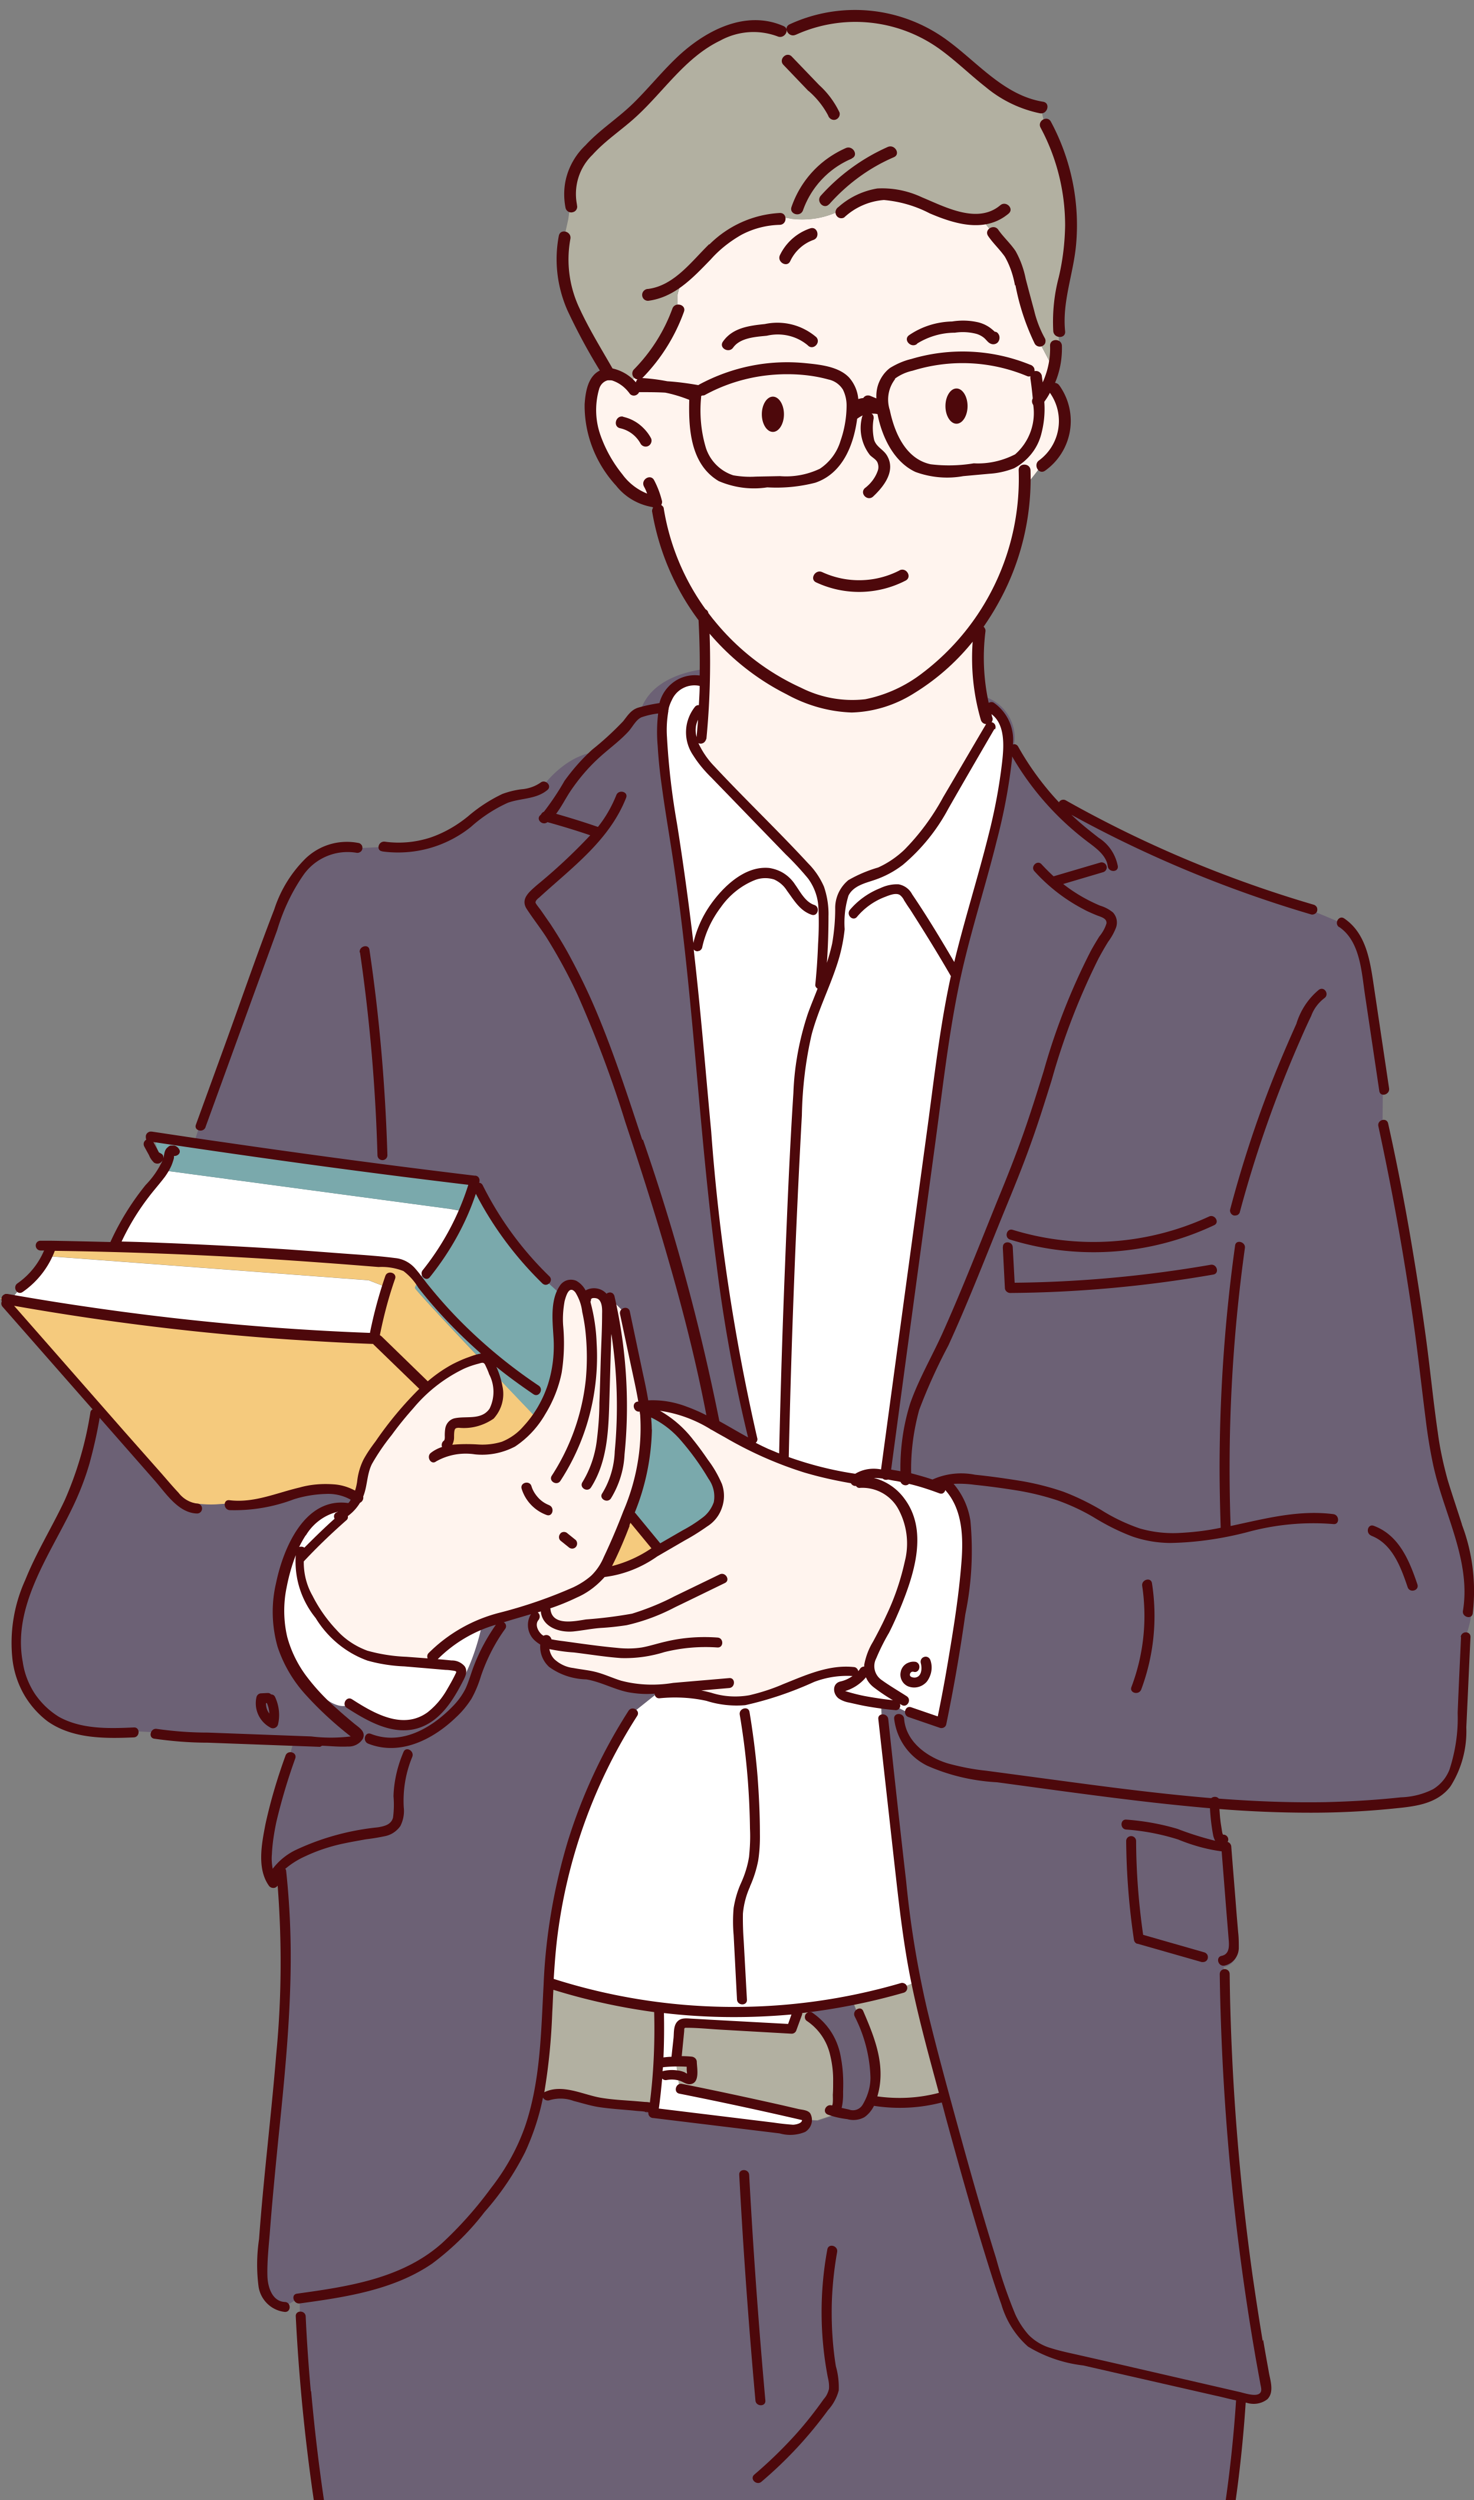
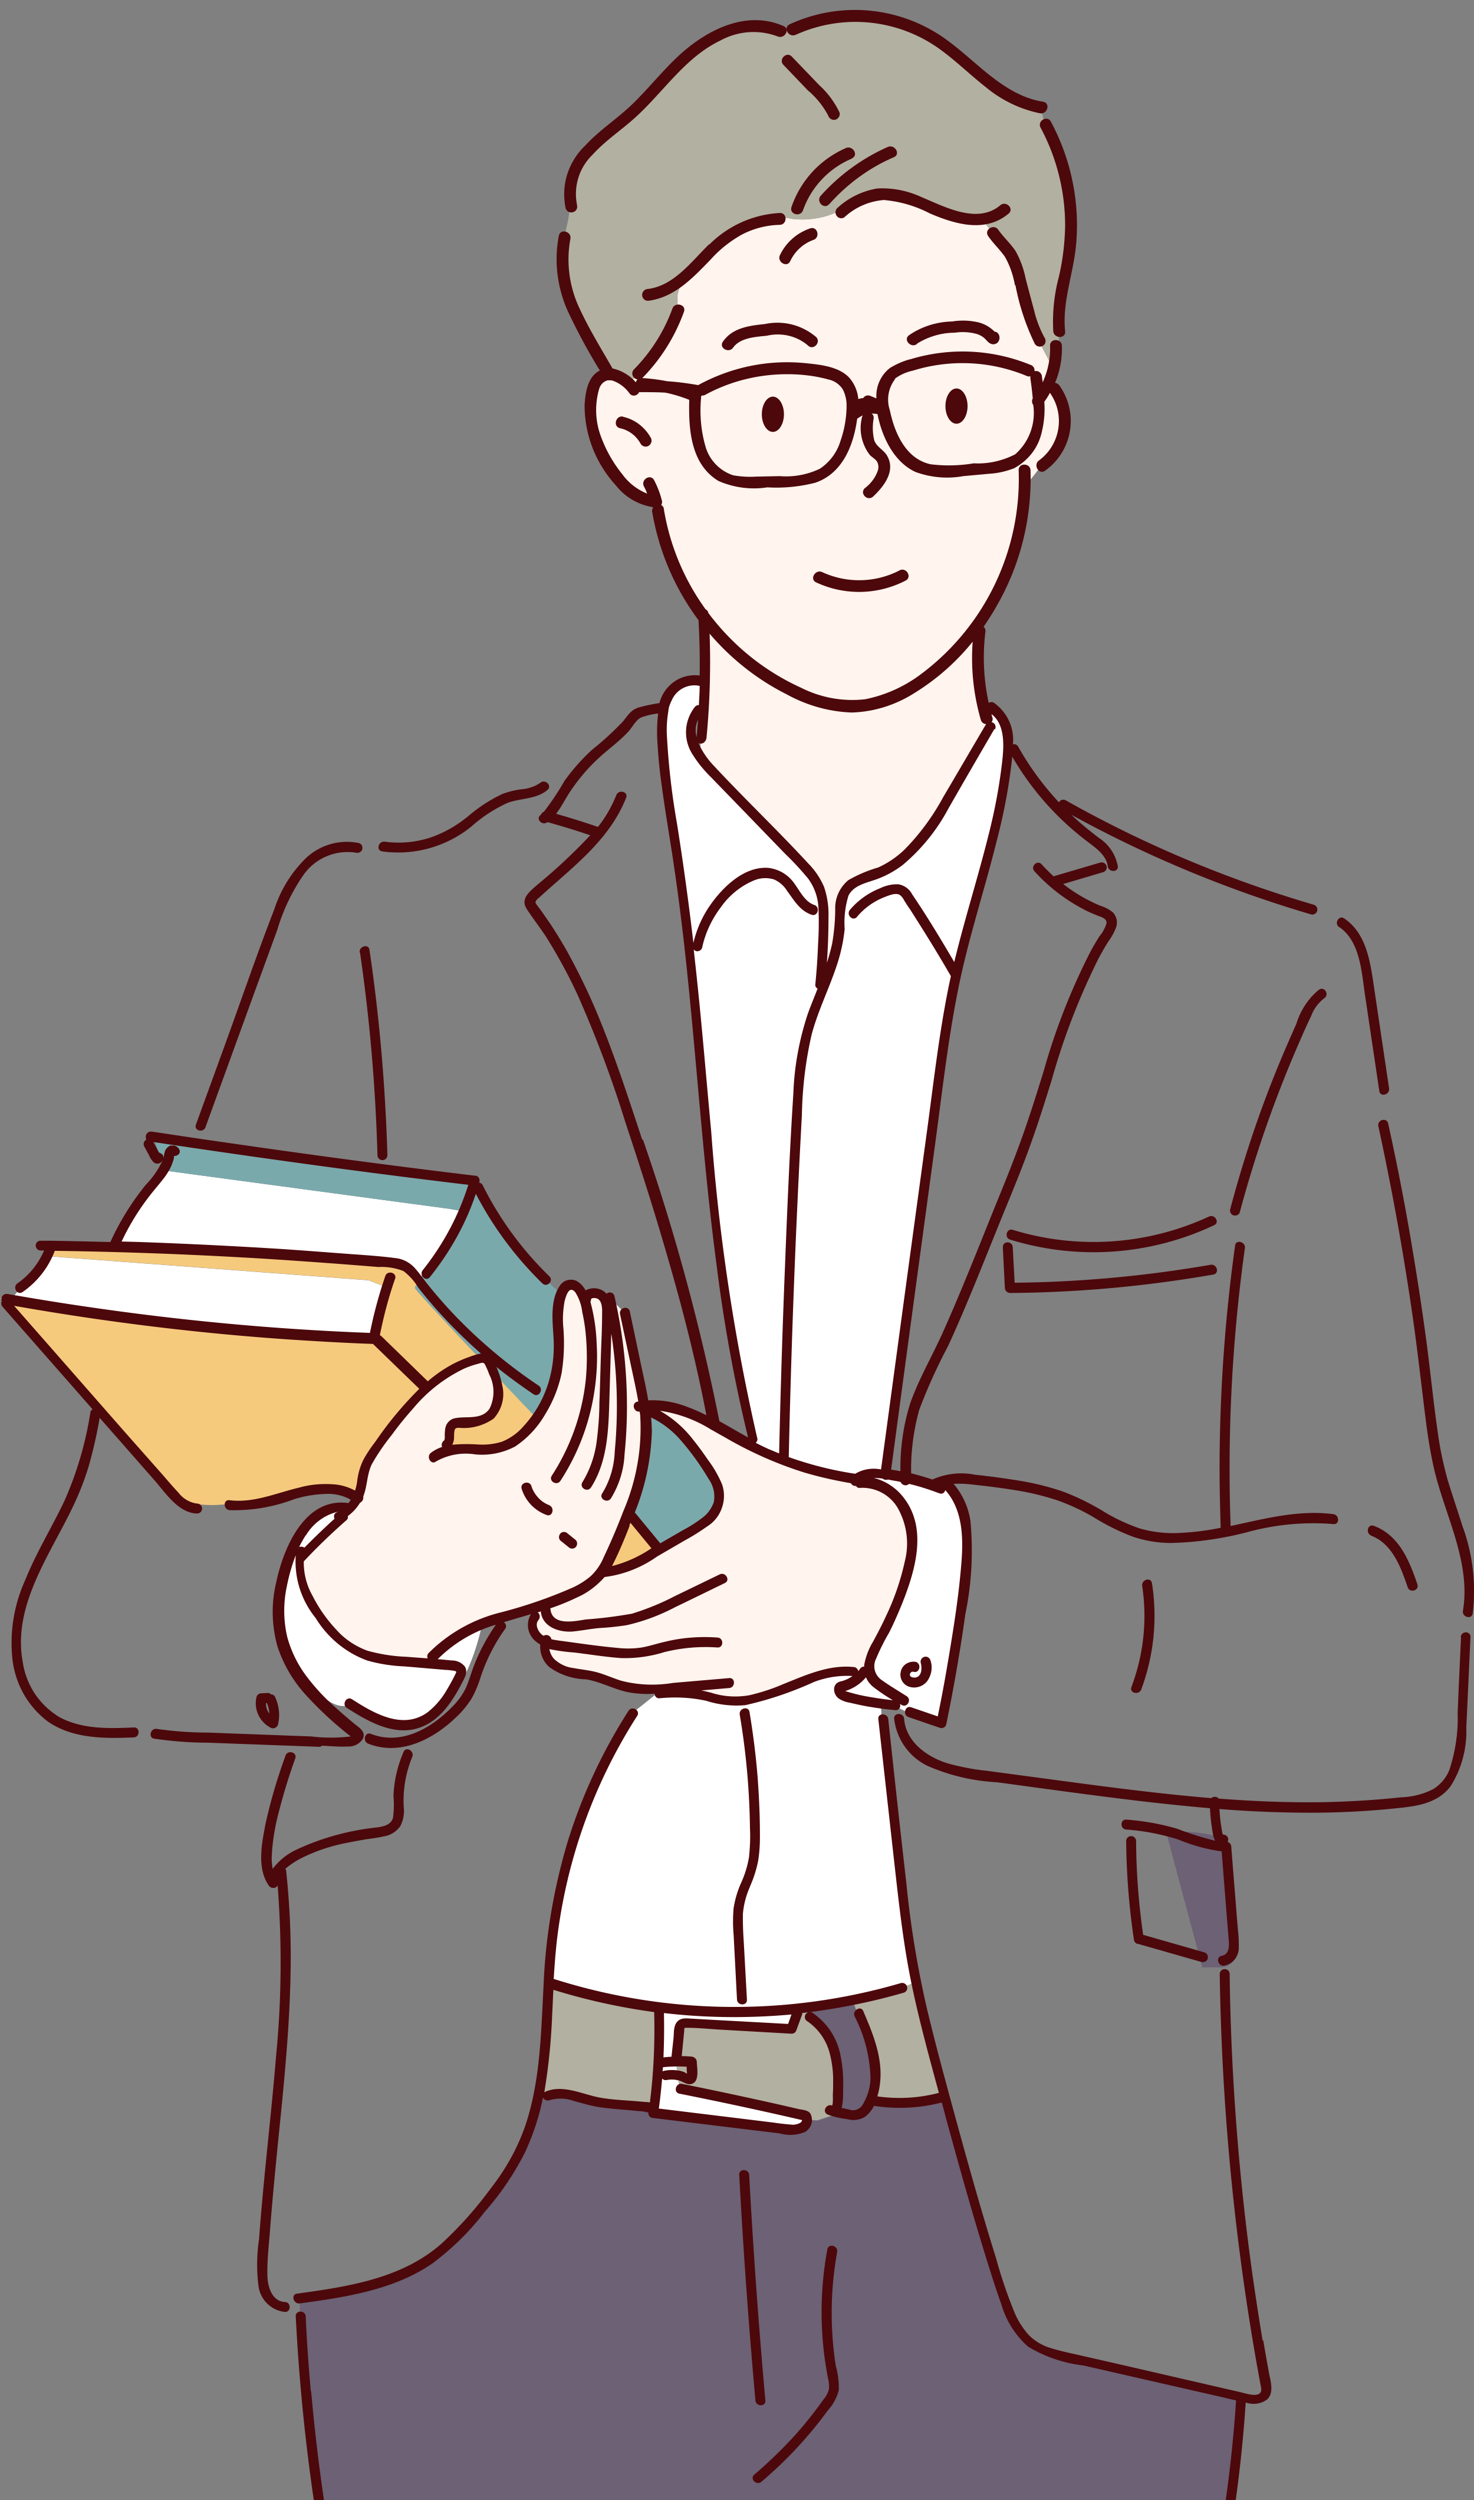
<svg xmlns="http://www.w3.org/2000/svg" width="92" height="156">
  <rect width="100%" height="100%" fill="#808080" stroke="none" />
-   <path fill="#fff" d="M43.25 46.52c.12.29.28.56.47.82v-1.22c.07-.7.12-1.41.16-2.11l-.34.32c-.25.3-.42.67-.47 1.06-.05.39 0 .79.18 1.14Z" />
  <path fill="#fff4ee" d="m65.75 24.24-.32-.4c.12-.28.22-.58.29-.88l-.9-1.71c-.35-.65-.61-1.34-.77-2.07l-.55-2.09c-.09-.37-.2-.72-.38-1.06-.31-.57-.84-.98-1.19-1.53l-.68-.86c-1.27-.2-2.51-.5-3.73-.92-2.13-.72-3.23-.96-4.58.13-1.05.68-2.3.96-3.54.8-1.31-.3-2.68.02-3.73.86-1.01.66-1.9 1.48-2.64 2.41-.37.42-.62.92-.74 1.47v.96c-.54 1.48-1.39 2.84-2.49 3.96l-.64.8-1.18-.73v-.02c-.17 0-.33.04-.47.13a1.6 1.6 0 0 0-.61 1.12c-.15.91-.09 1.83.2 2.69.22.63.52 1.23.89 1.79.66 1.05 1.59 2.1 2.81 2.2l-.04-.15.27.74c.4 2.4 1.38 4.68 2.84 6.63.07 1.09.09 2.16.09 3.24l.14-.02v.89l-.02 1.2-.2.18c-.03.71-.09 1.41-.16 2.11v1.22c.28.37.6.72.92 1.04l5.17 5.33c.51.47.94 1.04 1.25 1.66.24.68.34 1.42.28 2.15-.02 1.3-.09 2.6-.2 3.9.37-.77.69-1.57.97-2.38.19-.44.28-.93.26-1.42-.09-.74.05-1.48.4-2.13.54-.5 1.19-.83 1.91-.98 2.11-.8 3.4-2.87 4.55-4.82l2.31-3.92.15-.43-.32-.59c-.09-.23-.36-1.33-.36-1.33l.05.03s0-.07.04-.08h.04l.06.03a14.74 14.74 0 0 1-.11-3.98l.06-.64c1.7-2.45 2.64-5.35 2.75-8.33.55-.65 1.1-1.39 1.1-1.39.73-.52 1.23-1.3 1.39-2.19s-.04-1.8-.56-2.52c-.03-.04-.05-.08-.08-.11Z" />
  <path fill="#fff" d="M52.43 105.73a.337.337 0 0 1-.11-.17.375.375 0 0 1 0-.21c-.05-.21-.03-.45-.09-.73-.02-.1-.03-.21-.03-.32-2.37.26-4.6 2.16-6.99 1.81-.55-.08-1.08-.27-1.62-.38-.84-.13-1.68-.15-2.52-.05l-.06-.02c-.78.63-1.58 1.26-1.58 1.26a33.35 33.35 0 0 0-5.1 14.67c-.07.71-.12 1.43-.16 2.15l.24.09c2.13.68 4.32 1.16 6.53 1.45-.07-.11-.04-.26.62-.26h8.39l-.15.35c.42-.04.83-.09 1.24-.15.99-.49 1.93-.73 2.1-.44.02.02.03.05.04.08 1.04-.2 2.06-.46 3.07-.76l.84-.34c-.05-.24-.09-.48-.15-.71-.4-2.11-.63-4.23-.87-6.35l-1.04-9.35s-.02-.37-.04-.98c-.73-.09-1.44-.23-2.15-.4-.15-.04-.31-.11-.44-.21l.02-.03Zm1.11-13.51a2.8 2.8 0 0 1 1.7-.34c1.12-8.35 2.26-16.71 3.39-25.05.26-1.84.5-3.66.89-5.47.99-4.72 2.81-9.26 3.3-14.06.12-1.16.03-2.56-.99-3.12l-.76-.69s-.02-.02-.02-.03l-.05-.03s.27 1.1.36 1.33l.32.61-.15.43-2.31 3.92c-1.14 1.95-2.43 4.02-4.55 4.82-.72.15-1.37.48-1.91.98a3.57 3.57 0 0 0-.4 2.13c.03.49-.07.98-.26 1.42-.27.81-.6 1.6-.97 2.38.12-1.3.19-2.59.2-3.9.05-.73-.04-1.45-.29-2.15-.31-.62-.73-1.19-1.25-1.66l-5.18-5.33c-.33-.33-.64-.68-.92-1.04-.19-.25-.35-.53-.47-.82-.16-.36-.22-.75-.17-1.14.05-.39.21-.76.46-1.06l.34-.32.2-.18v-1.2l-.38-.12c-.83-.2-1.68.21-2.06.98-.34.75-.49 1.59-.4 2.41.15 2.44.46 4.88.91 7.28 1.89 12.16 1.77 24.66 4.76 36.6l.04.5c1.99.98 4.11 1.64 6.3 1.97.02-.02.06-.08.3-.04v-.02Z" />
  <path fill="#b2b0a1" d="M41.06 125.35s-.08-.07-.1-.11c-2.22-.28-4.4-.77-6.53-1.45l-.24-.09a48.72 48.72 0 0 1-.66 7.13c.26-.02.49-.04.58-.05 1.12 0 2.23.14 3.3.41.7.1 1.4.14 2.11.21.21.02 1.2.09.84.1l.39.08c.29-2.06.39-4.15.32-6.23Zm12.13-.54c.14.28.25.58.35.87.43.92.75 1.87.96 2.85.19.93.07 1.9-.33 2.75l.42-.14c1.4.21 2.82.13 4.19-.27h.15c-.17-.64-.34-1.29-.52-1.93-.47-1.75-.93-3.48-1.3-5.25l-.84.34c-1.02.32-2.04.57-3.07.77Zm-1.47 6.9.2.03c.2-.05.26-.32.27-.54.09-.98.03-1.97-.15-2.92-.2-.97-.77-1.83-1.6-2.38 0 0-.38-.24.61-.73-.41.06-.83.11-1.24.15l-.14.33-.34.93-6.52-.37a.344.344 0 0 0-.28.02c-.09.04-.16.12-.19.21-.02.05-.03.11-.02.17l-.19 1.81.26 1.92c2.61.51 5.22 1.08 7.81 1.68.05.07.08.15.08.24l.73.04 1.37-.45-.67-.15s-.02.03-.03.02h.03Z" />
  <path fill="#fff" d="M24.37 78.82c.31 0 .61.08.89.2.29.19.54.44.73.73.05.06.09.12.15.18.72-1.2 2.86-4.33 2.86-4.33l-1.02-.18-17.78-2.39V73l-3.15 4.82c5.78.15 11.57.49 17.33 1ZM8.74 82.39c3.22.5 14.27 1.1 14.27 1.1l1.23-3.12-1.23-.48-20.1-1.51-2.24 2.73c1.56.26 5.52.89 8.06 1.28" />
  <path fill="#f5ca7d" d="M39.17 94.43c-.32.86-.7 1.69-1.07 2.51-.18.44-.4.86-.68 1.25 1.05-.33 2.08-.73 3.07-1.2l.73-.42-2.06-2.16Zm-27.82-.75c.69.17 1.4.25 2.12.23l.9-.06c1.25.07 2.48-.13 3.64-.58a6 6 0 0 1 3.65-.22c.26.08.49.21.67.4.1-.19.17-.39.22-.6.08-.34.09-.69.18-1.03.18-.56.46-1.07.84-1.52 1.68-2.34 3.59-4.84 6.39-5.49h.03c-2.34-2.47-4.08-4.35-4.08-4.43.06-.15.14-.31.23-.44-.05-.06-.09-.12-.15-.18-.19-.29-.44-.54-.73-.73-.28-.13-.58-.2-.89-.2-7.24-.64-14.51-1.01-21.78-1.1l.32.64 20.1 1.51 1.23.48-1.23 3.12s-11.05-.6-14.27-1.1C6.2 81.99 2.23 81.34.68 81.1l-.66-.11s3.01 3.67 5.95 7.07c2.45 2.82 4.84 5.47 5.37 5.6h.03Zm19.14-5.24c-.56.31-1.2.44-1.83.38a.89.89 0 0 0-.39.09c-.3.21-.15.73-.25 1.07-.03.09-.09.18-.17.23l.02.36c1.08-.27 2.4.11 3.51-.25.65-.25 1.23-.67 1.66-1.22.17-.19.32-.39.47-.6-.93-.98-1.85-1.95-2.71-2.85.16.38.26.78.31 1.18.08.61-.16 1.22-.61 1.61Z" />
  <path fill="#7aa9ac" d="m39.17 94.43 2.06 2.16 1.79-1.04c.8-.46 1.69-1.05 1.8-1.98 0-.73-.26-1.43-.73-1.99-.98-1.46-2.08-3-3.74-3.58h.18c-.13-.05-.25-.09-.34-.13.04.33.08.68.09 1.02.02 1.91-.36 3.78-1.11 5.53ZM27.97 75.4l1.02.18s-2.15 3.14-2.87 4.33c-.09.14-.17.28-.23.44 0 .08 1.75 1.96 4.08 4.42.12-.03.25-.03.36.02.11.08.2.19.23.32.08.17.15.35.22.53.86.92 1.79 1.88 2.71 2.85a7.592 7.592 0 0 0 1.37-4.29c0-1.16-.25-2.38.17-3.45l-.95-.87c-.27-.27-.54-.54-.79-.82a20.672 20.672 0 0 1-3.41-4.93l-.22-.46-17.54-2.4-2.51-.34.57 2.07v.03l17.79 2.39v-.02Z" />
-   <path fill="#6c6175" d="M42.14 53.17c-.45-2.4-.75-4.84-.91-7.28-.09-.83.05-1.66.4-2.41.38-.77 1.23-1.17 2.06-.98l.39.12v-.89l-.13.02c-1.07.14-3.34.65-3.97 2.59-.32.11-.66.57-.87.86-.25.3-.52.57-.81.82-.34.3-.71.59-1.05.9-1.98.17-3.38 2.16-3.38 2.16-.61.36-1.3.57-2.01.62-1.36.34-2.35 1.47-3.52 2.22a6.621 6.621 0 0 1-4.47.93l-1.62.08c-1.3-.25-2.63.25-3.45 1.29a10.86 10.86 0 0 0-1.77 3.45l-4.58 12.6-.34 1.04 17.54 2.4.22.46c.9 1.8 2.06 3.45 3.41 4.93.26.28.52.56.79.82l.95.87s.02-.05.03-.08c.06-.18.18-.33.35-.44.47-.23.9.39 1.03.9 0 .02 0 .04.02.06l.07-.06c0-.3.31-.45.61-.43.23-.09.57.09.9.33v-.05l.23.24c.25.21.48.45.7.7l.84 3.97c.13.61.26 1.22.35 1.83a5.8 5.8 0 0 1 2.99.53c1.05.44 2.01 1.08 3 1.62.26.14.52.27.78.4l-.04-.5c-2.98-11.94-2.87-24.43-4.76-36.59l.02-.02Zm49.41 44.71c-.32-2.03-1.21-4.02-1.72-6.04-.38-1.69-.65-3.4-.8-5.12-.65-5.55-1.56-11.06-2.74-16.54l.02-2.2-1.01-6.82c-.2-1.35-.49-2.85-1.64-3.6l-1.77-.74a74.228 74.228 0 0 1-15.58-6.55l-2.6-2.65c-.17-.27-.33-.54-.49-.82.1-.34.13-.69.1-1.04a2.73 2.73 0 0 0-.98-1.81c-.27-.22-.59-.39-.92-.49-.08-.03-.15-.04-.23-.06l-.06-.03s-.07 0-.09.03v.04s0 .03.02.03l.76.69c1.02.56 1.11 1.98.99 3.12-.49 4.8-2.32 9.35-3.3 14.06-.38 1.81-.63 3.64-.89 5.47-1.14 8.35-2.28 16.7-3.39 25.05.77.08 1.51.29 2.2.62h.02l1.59.16c1.45 1.39 1.38 3.69 1.15 5.69-.36 3.09-.85 6.16-1.48 9.2l-1.98-.68-.57-.29-.34-.17-.79-.09.04.98 1.04 9.35c.24 2.13.47 4.25.87 6.35.04.24.09.48.15.71.37 1.77.83 3.51 1.3 5.25.17.64.34 1.29.52 1.93 1.11 4.12 2.24 8.24 3.58 12.29.41 1.22.9 2.52 1.98 3.22.59.33 1.23.56 1.9.68l10.99 2.51.32.07c.49.11 1.17.14 1.25-.45v-.25c-1.59-8.5-2.44-17.12-2.57-25.77l-.35-6.13-.14-4.52c3.89.35 7.8.32 11.69-.09.72-.03 1.41-.24 2.04-.58 1.3-.85 1.49-2.63 1.57-4.18l.12-2.68c.03-.06.14-1.75.2-3.01.47-1.33.49-2.76.05-4.11Zm-52.25 7.43c-.82-.15-1.57-.57-2.38-.76-.73-.08-1.43-.24-2.12-.48-.31-.13-.56-.37-.7-.67-.15-.3-.19-.64-.11-.97a1.98 1.98 0 0 1-.4-.23.987.987 0 0 1-.26-1.35c.15-.2.26-.42.32-.66-1.21.38-2.45.69-3.59 1.14-.44 2.09-1.54 4.89-3.37 5.81-.23.16-.49.29-.75.38-1.45.46-2.95-.4-4.23-1.22 0 0-.41.35-1.43-.37-.26-.19-.5-.39-.73-.61a6.934 6.934 0 0 1-2.2-4.46c-.26-1.62.61-3.44.96-4.44.08-.27.24-.52.46-.7.12-.35.34-.67.63-.91.72-.62 1.65-.95 2.6-.92.12-.15.22-.31.32-.48-.2-.18-.43-.32-.67-.4a5.995 5.995 0 0 0-3.65.22c-1.16.45-2.4.65-3.64.58l-.9.06c-.71.03-1.42-.05-2.12-.23-.53-.14-2.92-2.76-5.38-5.61l-.05.13a23.72 23.72 0 0 1-.98 3.99c-.7 1.69-1.5 3.34-2.4 4.94-.9 1.61-1.43 3.38-1.57 5.22-.12 1.87.7 3.66 2.18 4.79 1.48 1 3.38.99 5.16.92l10.06.53-.31 1.11c-.72 1.87-1.21 3.82-1.46 5.81-.12.71.02 1.45.39 2.07 0-.44.21-.86.56-1.13l-.06.34c.95 8.14-.71 16.35-1.15 24.53-.07.57-.02 1.14.15 1.68.18.56.67.95 1.24 1l.84-.51.14-.02c2.93-.41 6-.89 8.37-2.65.97-.77 1.86-1.66 2.62-2.63 1-1.11 1.87-2.34 2.58-3.64.58-1.15 1.01-2.39 1.25-3.65.39-2.36.61-4.74.66-7.13.04-.72.09-1.44.16-2.15.52-5.23 2.27-10.25 5.1-14.67l1.58-1.26c-.1-.03-.35-.12-.7-.26-.34 0-.68-.02-1.02-.08" />
  <path fill="#fff" d="m42.41 130.35-.26-1.92c.06-.61.13-1.22.19-1.81-.03-.2.12-.39.32-.41.06 0 .11 0 .17.02l6.52.37.34-.93.14-.33.15-.35h-8.39c-.67 0-.68.15-.61.26.03.04.07.08.1.11.09 2.09-.03 4.17-.32 6.25-.02.09-.03.18-.04.27l8.34 1.01c.31.07.62.04.91-.07.2-.1.33-.31.34-.53 0-.09-.03-.17-.08-.24-2.58-.62-5.19-1.18-7.8-1.7Z" />
  <path fill="#6c6175" d="M66.37 147.08a5.62 5.62 0 0 1-1.9-.68c-1.08-.7-1.58-2-1.98-3.22-1.35-4.06-2.47-8.17-3.58-12.29h-.15c-1.37.39-2.79.48-4.19.26l-.42.14c.4-.86.52-1.82.33-2.75-.2-.98-.53-1.95-.96-2.85-.1-.3-.22-.59-.35-.87-.02-.02-.03-.05-.04-.08-.16-.28-1.11-.05-2.1.44s-.61.73-.61.73c.83.54 1.41 1.4 1.6 2.38.19.97.24 1.95.15 2.92 0 .21-.06.49-.27.54l-.2-.02h.02l.67.15-1.37.45-.73-.04c0 .22-.15.43-.34.53-.29.11-.61.14-.91.07l-8.34-1.01c.02-.09.03-.18.04-.27l-.38-.11c.37-.02-.62-.08-.84-.1-.71-.07-1.41-.1-2.11-.21a13.62 13.62 0 0 0-3.3-.41c-.09.02-.32.04-.58.05-.25 1.27-.67 2.5-1.25 3.65a20.82 20.82 0 0 1-2.58 3.64c-.78.98-1.66 1.86-2.62 2.63-2.38 1.77-5.43 2.26-8.37 2.65v1.13c.36 7.13 1.35 14.21 2.93 21.16l.43 1.22s21.69 1.47 33.01 1.22c11.32-.25 19.03 0 19.03 0a83.99 83.99 0 0 0 3.27-18.47l.02-.07-11.03-2.51-.02.02Z" />
  <path fill="#fff4ee" d="M43.58 105.72c.55.1 1.08.3 1.62.38 2.4.35 4.63-1.53 6.99-1.81.35-.04.69-.04 1.04 0 0 0 .84.32.98.03.05-.19.09-.38.09-.57.12-.59.33-1.16.65-1.67.03-.05.07-.11.1-.17.02-.03.03-.06.04-.09.78-1.59 1.95-4.42 1.76-5.81-.19-1.42-.62-2.65-2.04-3.33a4.6 4.6 0 0 0-1.3-.47c-.24-.03-.28.03-.28.03a21.39 21.39 0 0 1-6.3-1.97c-.26-.13-.53-.27-.78-.4-1-.55-1.96-1.17-3-1.62-.94-.44-1.97-.62-2.99-.53 0 .05.02.1.03.16.09.03.21.08.34.13h-.18c1.66.56 2.75 2.12 3.74 3.58.47.56.73 1.26.73 1.99-.11.92-1 1.51-1.8 1.98l-1.79 1.04-.73.42c-1 .47-2.03.87-3.07 1.2-.03.03-.05.07-.08.09-.35.39-.78.71-1.25.94-.78.4-1.61.74-2.45.99-.07.24-.18.46-.32.66a.987.987 0 0 0 .26 1.35c.12.09.26.17.39.23-.15.67.19 1.35.82 1.63.68.24 1.39.4 2.12.48.81.19 1.56.6 2.38.76.33.06.67.09 1.02.08.34.14.59.22.7.26l.06.02c.84-.09 1.69-.07 2.52.05M36.93 81c.03-.13.11-.23.22-.28-.3-.03-.61.13-.61.43l-.07.06c.07.25.13.5.18.75.13-.48.23-.81.27-.96Z" />
  <path fill="#fff4ee" d="M37.36 98.3s.05-.06.08-.09c.27-.39.5-.8.68-1.25.37-.83.73-1.67 1.07-2.51.74-1.75 1.13-3.63 1.11-5.53-.02-.34-.05-.68-.09-1.02 0-.05-.02-.1-.03-.16-.09-.62-.22-1.22-.35-1.83l-.84-3.97c-.22-.25-.45-.48-.7-.7l-.24-.24v.05c-.32-.25-.67-.43-.9-.33-.11.05-.2.16-.22.28-.04.15-.15.48-.28.95-.05-.26-.11-.5-.18-.75 0-.02 0-.04-.02-.06-.14-.5-.56-1.12-1.03-.9-.16.1-.29.26-.35.44 0 .03-.02.05-.03.08-.43 1.08-.17 2.29-.17 3.45a7.6 7.6 0 0 1-1.37 4.3c-.15.21-.3.41-.47.6-.44.55-1.01.97-1.66 1.21-1.12.37-2.43-.02-3.51.25l-.02-.36c.09-.05.15-.14.17-.23.1-.34-.05-.85.25-1.07.12-.07.26-.1.39-.09.64.06 1.27-.07 1.83-.38.46-.4.7-1 .62-1.61-.04-.41-.15-.8-.31-1.18-.07-.18-.15-.35-.22-.53a.618.618 0 0 0-.23-.32.633.633 0 0 0-.36-.02h-.03c-2.79.66-4.72 3.16-6.39 5.49-.37.45-.65.97-.84 1.52-.09.33-.1.68-.18 1.03-.05.21-.13.41-.22.6-.09.17-.2.33-.32.48-.25.31-.56.56-.92.74l-1.25 1.47-1.19 1.33c.02 1.11.38 2.18 1.04 3.06a6.71 6.71 0 0 0 2.77 2.64c.86.32 1.77.5 2.68.52l1.66.14.15-.44c.86-.92 1.92-1.62 3.1-2.04 1.15-.44 2.39-.75 3.6-1.14.84-.26 1.67-.58 2.45-.99.47-.24.89-.55 1.25-.94" />
  <path fill="#fff" d="m59.03 92.67-1.59-.16h-.02c-.69-.33-1.44-.55-2.2-.62-.59-.07-1.19.05-1.7.34.45.09.89.26 1.3.47 1.42.68 1.84 1.92 2.04 3.33.19 1.39-.97 4.22-1.76 5.81-.02.03-.03.07-.04.09-.03.06-.06.12-.1.17-.32.51-.54 1.08-.65 1.67 0 .2-.04.39-.09.57-.14.27-.99-.03-.99-.03-.34-.04-.69-.04-1.04 0 0 .1.02.21.03.32.05.27.03.53.09.73-.03.14 0 .28.11.38.13.1.28.17.45.2.71.17 1.42.31 2.15.4.26.03.53.07.79.09l.34.17.57.29 1.98.69c.63-3.05 1.13-6.12 1.48-9.2.23-2 .3-4.29-1.15-5.69m-32.07 10.7-.15.45-1.66-.14c-.92-.03-1.83-.2-2.68-.52a6.593 6.593 0 0 1-2.77-2.64 5.368 5.368 0 0 1-1.04-3.06l1.19-1.33 1.25-1.47c.36-.17.67-.42.92-.73a3.82 3.82 0 0 0-2.6.92c-.29.24-.5.55-.63.91-.22.18-.38.42-.46.7-.35 1-1.22 2.82-.96 4.44.15 1.71.94 3.29 2.2 4.47.23.22.48.43.73.61 1.02.72 1.43.37 1.43.37 1.28.82 2.78 1.69 4.23 1.22.27-.09.52-.21.75-.38 1.83-.92 2.92-3.72 3.37-5.81a7.191 7.191 0 0 0-3.1 2.01Z" />
  <path fill="#b2b0a1" d="m39.15 24.12.64-.8c1.11-1.13 1.96-2.48 2.49-3.96v-.96c.12-.55.38-1.05.75-1.47.76-.94 1.66-1.76 2.64-2.41.52-.41 1.12-.71 1.77-.86.65-.15 1.32-.15 1.97 0 1.24.15 2.48-.13 3.54-.8 1.35-1.09 2.45-.85 4.58-.13 1.21.42 2.46.73 3.73.92l.68.86c.35.55.88.96 1.19 1.53.17.33.29.69.38 1.06l.55 2.09c.15.73.42 1.42.77 2.07l.9 1.71c.56-.55.31-2.28.31-2.28-.18-1.52.33-3.02.58-4.53.46-2.87-.04-5.81-1.42-8.37l-.24-1.08a7.476 7.476 0 0 1-3.53-1.79c-1-.9-2.05-1.74-3.13-2.51a9.426 9.426 0 0 0-8.88-.57l-.76.09c-1.76-.8-3.85-.04-5.37 1.16s-2.63 2.8-4.09 4.08c-.96.73-1.85 1.52-2.68 2.39-.42.44-.72.97-.88 1.55s-.18 1.19-.06 1.78l-.11.79-.26 1.17c-.24 1.19-.17 2.4.19 3.56.33.95.77 1.86 1.29 2.7l1.29 2.28v.02l1.19.73Z" />
  <path fill="#6c6175" d="M72.78 114.25s2.97-.02 3.58.57c.45.44.77 4.66.9 6.77.03.62-.44 1.14-1.04 1.17h-1.18l-2.27-8.5Z" />
  <path fill="#4d080b" d="M63.05 77.35c4.21 1.3 8.74.98 12.73-.9.37-.17.04-.71-.32-.54a17.17 17.17 0 0 1-12.25.83c-.38-.12-.55.49-.16.61Z" />
  <path fill="#4d080b" d="m62.59 77.83.13 2.53c0 .17.15.31.32.32 4.26-.03 8.5-.42 12.69-1.15.4-.07.23-.68-.17-.61-4.04.7-8.13 1.08-12.23 1.12l-.12-2.22c-.02-.4-.64-.4-.61 0Zm20.99-19.99c1.31.88 1.4 2.79 1.61 4.2l.9 6.04c.06.4.67.23.61-.17l-.95-6.37c-.23-1.54-.46-3.29-1.85-4.23-.33-.23-.65.31-.32.54Zm7.67 37.29c-.29-.92-.61-1.85-.89-2.77-.27-.98-.49-1.98-.62-2.98-.3-2.05-.49-4.12-.78-6.19-.28-2.06-.61-4.13-.96-6.18-.4-2.32-.85-4.61-1.36-6.91-.09-.39-.69-.23-.61.17.87 4.02 1.6 8.07 2.18 12.15.29 2.04.51 4.07.77 6.11.12 1 .28 1.99.49 2.96.21.94.51 1.85.81 2.75.67 2.01 1.39 4.12 1.03 6.27-.07.39.54.57.61.17.22-1.88 0-3.78-.68-5.56Zm-.06 7.02c-.07 1.58-.15 3.16-.21 4.74.04 1.2-.14 2.39-.51 3.53-.2.51-.55.93-1.02 1.22-.63.32-1.32.49-2.02.51-1.56.17-3.11.26-4.68.3-2.24.04-4.45-.05-6.68-.22a.299.299 0 0 0-.23-.11.35.35 0 0 0-.24.08c-3.85-.32-7.68-.86-11.5-1.37l-2.54-.34c-.8-.08-1.6-.24-2.38-.45-1.29-.39-2.63-1.33-2.75-2.79-.03-.4-.66-.4-.62 0 .15 1.28.94 2.39 2.09 2.94 1.37.6 2.83.94 4.33 1.02 3.26.44 6.52.9 9.78 1.27 1.17.13 2.35.25 3.51.35.03.55.09 1.1.19 1.63.02.14.07.27.13.4-.79-.2-1.57-.44-2.34-.74-1.04-.31-2.12-.5-3.2-.58-.4-.03-.4.6 0 .62 1.1.08 2.19.29 3.23.62.88.36 1.79.62 2.72.74l.27 3.43.15 1.85c.03.44.16 1.12-.42 1.24-.39.08-.23.68.17.61.52-.11.89-.56.9-1.1 0-.32 0-.65-.04-.97l-.09-1.06c-.11-1.44-.23-2.86-.34-4.29 0-.07-.03-.13-.07-.19a.355.355 0 0 0-.16-.11c.09-.15.03-.33-.11-.41a.283.283 0 0 0-.18-.04c0-.03-.02-.05-.03-.08-.02-.07-.03-.15-.04-.21-.03-.21-.07-.41-.09-.62-.03-.23-.04-.46-.06-.69 1.9.15 3.8.23 5.71.23 1.66 0 3.32-.08 4.96-.24 1.36-.14 2.85-.22 3.75-1.4.7-1.1 1.04-2.39.99-3.69.09-1.87.17-3.74.26-5.61.03-.42-.59-.42-.61 0v-.02ZM80.92 63.87c-.4.89-.79 1.79-1.16 2.69-1.19 2.9-2.18 5.88-2.98 8.91-.02.08 0 .16.04.23s.11.12.18.14c.08.02.16 0 .23-.02.07-.04.13-.1.15-.17.99-3.7 2.26-7.31 3.8-10.81.21-.49.43-.97.66-1.45.16-.44.44-.81.81-1.1.34-.22.03-.76-.32-.54-.67.55-1.15 1.28-1.41 2.11Z" />
  <path fill="#4d080b" d="m70.98 121.28 4.03 1.15c.08 0 .16 0 .23-.04s.12-.1.14-.18a.36.36 0 0 0-.02-.23.353.353 0 0 0-.17-.15l-3.84-1.1c-.28-1.94-.43-3.89-.44-5.85a.31.31 0 0 0-.09-.22c-.06-.06-.14-.09-.22-.09s-.16.03-.22.09a.31.31 0 0 0-.09.22c.02 2.07.18 4.13.49 6.19.03.11.11.2.21.22Z" />
  <path fill="#4d080b" d="M78.81 146.07c-.23-1.39-.44-2.76-.64-4.15-.77-5.53-1.23-11.09-1.38-16.66-.02-.69-.03-1.39-.04-2.08 0-.08-.03-.17-.09-.22-.06-.06-.14-.09-.22-.09s-.16.03-.22.09a.31.31 0 0 0-.09.22c.12 8.1.88 16.18 2.28 24.16.06.32.11.62.17.94.03.16.06.33.09.5.03.15.1.38 0 .51-.22.33-1.09 0-1.37-.05l-3.95-.91-3.95-.91-1.98-.45c-.61-.14-1.22-.26-1.82-.45-.53-.15-1.02-.44-1.41-.84-.34-.39-.62-.82-.83-1.29-.47-1.14-.87-2.3-1.19-3.48-.8-2.55-1.53-5.12-2.24-7.7-.71-2.59-1.43-5.19-2.06-7.81-.61-2.63-1.05-5.3-1.31-7.99-.31-2.69-.61-5.41-.9-8.1l-.22-2.04c-.04-.39-.67-.4-.62 0l.94 8.44c.31 2.74.59 5.5 1.16 8.2.47 2.25 1.08 4.46 1.68 6.68-1.25.33-2.55.4-3.84.22.06-.21.11-.42.14-.62.26-1.66-.38-3.21-1.02-4.7-.15-.37-.7-.05-.54.32.61 1.19.95 2.49.99 3.83 0 .61-.19 1.2-.5 1.71-.18.28-.53.4-.84.28l-.46-.1c.08-.33.1-.68.09-1.01.03-.7 0-1.4-.13-2.1-.09-.57-.29-1.12-.6-1.61s-.72-.9-1.2-1.23a.33.33 0 0 0-.24-.02c-.08.03-.14.08-.18.15-.07.15-.03.32.1.4.74.5 1.26 1.27 1.45 2.15.13.54.19 1.09.18 1.63 0 .27 0 .55-.02.82 0 .08.03.6-.05.67-.35-.13-.64.38-.28.56.4.15.81.24 1.23.29.36.1.74.06 1.07-.12.26-.18.46-.43.6-.71 1.41.22 2.85.15 4.23-.21.08.27.15.55.22.82.73 2.67 1.47 5.34 2.27 7.97.39 1.27.78 2.55 1.23 3.81.3 1.02.87 1.93 1.66 2.63 1.05.64 2.24 1.04 3.45 1.18l4.12.94 4.12.94c.43.09.86.21 1.3.3a84 84 0 0 1-2.17 14.2 78.99 78.99 0 0 1-1.08 4.01c-.02.08 0 .16.04.23s.11.12.18.14c.08.02.16 0 .23-.02.07-.04.13-.1.15-.17a83.9 83.9 0 0 0 3.25-18.25h.03c.45.15.94.08 1.32-.21.45-.45.18-1.18.09-1.72-.12-.66-.24-1.33-.35-1.99M57 104.31c.38.14.55-.47.17-.61a.808.808 0 0 0-.31 0c-.1.02-.2.06-.29.11-.09.06-.17.13-.23.22s-.1.18-.12.29c-.09.39.13.79.5.92.4.14.84.02 1.13-.31.29-.39.38-.89.22-1.34a.335.335 0 0 0-.15-.18.287.287 0 0 0-.24-.02c-.16.05-.25.21-.21.38.09.32.07.87-.37.91-.12 0-.3-.03-.31-.17 0-.1.07-.19.16-.2H57ZM23.88 53.13c.98.13 1.97.06 2.91-.2s1.84-.72 2.6-1.33c.69-.62 1.47-1.13 2.31-1.51.84-.3 1.77-.21 2.47-.8.31-.26-.14-.7-.44-.45-.35.24-.77.38-1.19.41-.4.05-.8.15-1.18.29-.78.37-1.5.84-2.15 1.4-.71.58-1.51 1.04-2.37 1.33-.91.29-1.87.38-2.81.25-.41-.06-.58.54-.18.6ZM12.83 70.32l2.97-8.17 1.5-4.11c.36-1.21.9-2.37 1.61-3.4a3.366 3.366 0 0 1 3.33-1.43c.08.02.16 0 .23-.04s.12-.1.14-.18a.36.36 0 0 0-.02-.23.353.353 0 0 0-.17-.15c-1.19-.25-2.42.09-3.32.93-.91.89-1.59 1.99-1.98 3.2-1.09 2.81-2.07 5.68-3.1 8.51l-1.79 4.92c-.15.38.46.54.6.16Zm9.64-10.89c.61 4.19.97 8.42 1.09 12.65 0 .08.03.16.09.22s.14.09.22.09.16-.03.22-.09a.31.31 0 0 0 .09-.22c-.13-4.29-.49-8.57-1.12-12.81-.05-.4-.66-.23-.61.16h.02Z" />
  <path fill="#4d080b" d="M20.1 108.93c.53.02 1.08.08 1.61.05.37.02.73-.16.93-.47.22-.45-.21-.7-.52-.95-.36-.3-.72-.6-1.07-.92-.71-.61-1.35-1.29-1.91-2.03s-.97-1.58-1.21-2.46a7.205 7.205 0 0 1-.04-3.1c.13-.68.32-1.36.57-2.01-.1 1.42.34 2.81 1.24 3.92.75 1.23 1.9 2.18 3.24 2.66.75.21 1.52.33 2.3.36l2.58.22c.17 0 .33.03.5.05.2.04.18.06.09.24-.15.31-.32.61-.49.9-.32.57-.73 1.06-1.24 1.46-1.54 1.11-3.34.06-4.71-.82-.34-.22-.66.33-.32.54 1.31.84 2.94 1.79 4.55 1.23 1.32-.46 2.1-1.74 2.7-2.91.15-.29.31-.61.1-.92-.2-.23-.5-.37-.81-.36-.29-.03-.58-.06-.87-.08a8.51 8.51 0 0 1 3.63-2.15c-.55.79-1.01 1.63-1.35 2.51-.19.48-.32.98-.53 1.45-.21.43-.5.82-.84 1.16-1.31 1.34-3.18 2.43-5.08 1.69-.38-.15-.54.46-.17.61 1.99.79 4.05-.26 5.48-1.64.37-.34.69-.73.96-1.15.26-.46.46-.96.61-1.46.36-1.04.86-2.03 1.5-2.91a.28.28 0 0 0-.04-.38c-.02-.02-.04-.03-.06-.03.57-.18 1.14-.34 1.71-.51-.34.56-.21 1.28.29 1.69.09.08.19.14.29.21-.04.52.16 1.03.55 1.39.67.49 1.48.76 2.32.78.91.15 1.72.62 2.61.8.55.1 1.1.14 1.66.09 0 .15.1.28.26.29h.04c.98-.1 1.98-.05 2.93.16.78.25 1.61.34 2.42.27 1.48-.33 2.92-.82 4.3-1.45a5.81 5.81 0 0 1 2.4-.37c-.22.16-.48.28-.75.34-.52.12-.5.75-.13 1.05.2.14.44.23.68.27.31.07.61.14.92.2.64.12 1.29.21 1.95.27.15.02.29-.09.31-.25 0-.04 0-.09-.02-.14l.1.06c.34.22.66-.32.32-.54-.53-.34-1.08-.66-1.59-1.03-.42-.31-.55-.87-.31-1.33.23-.55.5-1.09.8-1.6.27-.53.51-1.08.74-1.63.83-2.04 1.69-4.71.26-6.68a3.404 3.404 0 0 0-1.95-1.35c.19 0 .38.02.55.04.09.08.22.1.34.06.15.03.29.06.42.08.13.02.24.04.36.07.07.17.26.25.42.19.04-.02.08-.03.1-.07.65.15 1.28.36 1.9.59.04.02.08.02.12.02s.08 0 .11-.03c.04-.02.07-.05.09-.08a.37.37 0 0 0 .05-.11c1.08 1.2 1.13 2.94 1.01 4.48-.16 2.1-.5 4.19-.85 6.27-.19 1.13-.4 2.26-.63 3.37l-1.66-.57c-.38-.13-.55.47-.17.61l1.98.68c.17.04.34-.05.38-.22.47-2.28.87-4.57 1.19-6.87.4-1.92.5-3.87.32-5.83-.13-.86-.49-1.65-1.05-2.31.44-.02.87 0 1.31.06.88.09 1.76.21 2.63.35.87.14 1.72.35 2.54.62.84.3 1.65.68 2.4 1.14.73.44 1.49.82 2.29 1.12.76.26 1.54.39 2.34.4 1.61-.03 3.2-.26 4.76-.66 1.77-.49 3.61-.67 5.43-.52.4.05.39-.57 0-.62-2.19-.28-4.29.29-6.41.74-.21-5.8.09-11.6.89-17.34.06-.39-.55-.56-.61-.17-.64 4.58-.96 9.19-.97 13.81 0 1.27.03 2.54.07 3.81-.9.19-1.8.29-2.7.33-.79.03-1.6-.07-2.36-.29-.84-.29-1.66-.68-2.4-1.15-.75-.44-1.54-.83-2.36-1.14-.84-.29-1.72-.51-2.58-.66-.98-.16-1.96-.3-2.94-.4-.9-.18-1.83-.07-2.65.3-.44-.15-.88-.27-1.33-.39-.03-1.33.15-2.66.5-3.95.52-1.38 1.13-2.72 1.82-4.02 1.26-2.75 2.35-5.58 3.49-8.37.58-1.41 1.16-2.82 1.67-4.26.47-1.3.88-2.62 1.29-3.93.73-2.62 1.72-5.18 2.93-7.6.19-.35.38-.69.6-1.04.2-.27.37-.57.49-.89a.93.93 0 0 0-.19-.93c-.24-.2-.51-.34-.81-.43-.83-.35-1.6-.8-2.3-1.35l2.5-.74c.16-.05.26-.23.2-.39a.298.298 0 0 0-.15-.18.306.306 0 0 0-.23-.03l-2.92.86c-.26-.24-.51-.49-.75-.75-.27-.3-.72.15-.44.44.87.96 1.9 1.76 3.05 2.36.27.15.56.27.85.39.23.09.63.18.59.5-.09.3-.25.58-.45.82-.19.31-.38.62-.55.94-1.22 2.39-2.2 4.89-2.92 7.46-.4 1.29-.8 2.57-1.25 3.85-.49 1.39-1.03 2.75-1.59 4.11-1.14 2.81-2.24 5.64-3.48 8.4-.66 1.46-1.48 2.86-2.01 4.37-.43 1.37-.63 2.8-.61 4.23l-.58-.1c.89-6.64 1.79-13.26 2.69-19.9.46-3.33.82-6.7 1.48-10 .62-3.14 1.64-6.19 2.41-9.29.45-1.71.78-3.44.97-5.19v-.12c1.19 2.05 2.75 3.82 4.63 5.26.52.4 1.25.87 1.34 1.59.05.39.67.4.63 0-.14-.73-.56-1.37-1.19-1.77-.59-.46-1.17-.92-1.71-1.44 4.75 2.61 9.77 4.69 14.97 6.22.08.02.16 0 .23-.04s.12-.1.14-.18a.36.36 0 0 0-.02-.23.353.353 0 0 0-.17-.15c-4.2-1.23-8.28-2.82-12.2-4.77-1.12-.56-2.22-1.14-3.3-1.75a.306.306 0 0 0-.23-.03c-.08.02-.15.07-.19.14v.02c-.99-1.06-1.85-2.23-2.55-3.48a.295.295 0 0 0-.14-.13.212.212 0 0 0-.19 0c.11-1.03-.35-2.02-1.19-2.61-.05-.03-.11-.05-.16-.04-.06 0-.11.02-.16.05-.32-1.47-.39-2.98-.2-4.48 0-.05 0-.1-.03-.15a.273.273 0 0 0-.09-.12c.33-.48.64-.97.92-1.48 1.41-2.52 2.1-5.39 2.01-8.28-.02-.48-.76-.48-.74 0A15.2 15.2 0 0 1 57.57 42a8.63 8.63 0 0 1-3.56 1.63c-1.38.16-2.77-.09-4.02-.72-2.11-.96-3.95-2.39-5.41-4.19-.13-.15-.25-.32-.37-.47 0-.05-.03-.1-.06-.14a.313.313 0 0 0-.11-.09 14.712 14.712 0 0 1-2.61-6.28.21.21 0 0 0-.05-.13c-.03-.04-.07-.07-.11-.1.05-.09.07-.19.04-.28-.11-.44-.27-.86-.48-1.26-.22-.43-.85-.05-.64.38.08.15.15.3.2.45-.62-.25-1.16-.67-1.55-1.21a8.241 8.241 0 0 1-1.35-2.4c-.34-.94-.37-1.95-.1-2.9.07-.27.28-.5.55-.56h.13s.11 0 .16.02c.44.15.81.44 1.08.82.13.15.35.15.49.02.04-.03.06-.07.09-.12h.06c.52 0 1.05 0 1.57.03.51.1 1.02.26 1.5.45-.05 1.84.09 4.03 1.84 5.07.96.41 2.01.55 3.03.39 1.02.06 2.03-.04 3-.29 1.7-.58 2.39-2.34 2.61-3.99.11-.08.22-.15.35-.21-.03.05-.05.11-.06.17-.19.8 0 1.66.51 2.31.15.15.36.25.46.44.07.16.09.35.03.52-.15.44-.44.82-.81 1.1-.35.33.17.85.52.52.67-.63 1.42-1.59.87-2.54-.22-.39-.67-.54-.81-.99-.1-.44-.11-.9-.03-1.34 0-.06 0-.11-.02-.17a.276.276 0 0 0-.11-.13c.13 0 .25 0 .37.03.28 1.44 1.03 2.99 2.37 3.61.96.35 1.99.44 2.98.26l1.64-.15c.52-.03 1.04-.15 1.53-.34.43-.23.8-.54 1.1-.92.3-.38.51-.82.62-1.29.16-.63.22-1.29.17-1.94.13-.18.25-.36.35-.56.96 1.36.66 3.23-.68 4.22-.38.27-.02.92.38.64a3.806 3.806 0 0 0 .91-5.29s-.02-.02-.02-.03a.426.426 0 0 0-.12-.11.442.442 0 0 0-.15-.05c.31-.73.45-1.51.43-2.31-.02-.48-.76-.48-.74 0 .03.79-.14 1.57-.46 2.28l-.06-.44a.414.414 0 0 0-.17-.22.383.383 0 0 0-.28-.04c0-.09 0-.18-.06-.25a.36.36 0 0 0-.21-.15 11.19 11.19 0 0 0-7.42-.36c-.47.11-.92.31-1.33.56-.29.22-.51.51-.66.84s-.21.69-.19 1.06l-.41-.17a.448.448 0 0 0-.23 0c-.07.03-.14.08-.18.15-.1 0-.2.03-.31.06-.04-.5-.25-.98-.58-1.35-.66-.69-1.83-.8-2.72-.89-2.3-.23-4.59.24-6.62 1.33-.03.02-.04.03-.07.04-.64-.11-1.28-.2-1.93-.24-.52-.1-1.04-.17-1.57-.2l.03-.02a11.39 11.39 0 0 0 2.58-4.12c.16-.44-.55-.64-.72-.2-.52 1.43-1.34 2.72-2.4 3.8-.14.14-.14.37 0 .51l.02.02c.05.05.13.09.2.09-.05.05-.09.12-.1.19-.38-.44-.89-.74-1.46-.87-.71-1.24-1.46-2.45-2.06-3.75a7.099 7.099 0 0 1-.57-4.33c.09-.47-.62-.67-.72-.2-.3 1.56-.11 3.16.52 4.62.61 1.31 1.29 2.57 2.04 3.79-.75.37-.9 1.34-.95 2.11-.02 1.88.69 3.69 1.97 5.08.56.71 1.37 1.18 2.26 1.33.02.02.03.03.05.03-.06.09-.09.19-.06.29.42 2.45 1.41 4.76 2.89 6.74.06 1.15.09 2.3.07 3.45-.56-.07-1.12.06-1.58.38-.46.32-.79.79-.93 1.34-.45.07-.9.16-1.34.29-.45.15-.65.5-.93.85-.6.63-1.24 1.22-1.92 1.76-.65.59-1.23 1.25-1.74 1.96-.38.67-.81 1.31-1.28 1.92-.08.03-.14.09-.18.17l-.04.04c-.31.26.13.69.44.44.9.25 1.79.52 2.67.82a34.925 34.925 0 0 1-3.33 3.11c-.46.41-1.06.86-.62 1.51.38.58.81 1.13 1.19 1.71.74 1.18 1.41 2.41 1.99 3.67 1.14 2.58 2.13 5.21 2.96 7.9.97 2.92 1.91 5.86 2.75 8.81.9 3.12 1.7 6.29 2.31 9.48-.39-.2-.8-.38-1.21-.53-.78-.3-1.6-.44-2.42-.4-.1-.61-.23-1.21-.36-1.8l-.79-3.75c-.09-.39-.69-.23-.61.17l.68 3.2c.16.75.33 1.5.46 2.26h-.06c-.39.09-.23.68.15.62 0 .09.03.18.03.27.12 2.04-.25 4.08-1.06 5.96-.37.97-.78 1.93-1.22 2.86-.18.43-.44.82-.78 1.15-.33.29-.71.53-1.11.72-1.47.65-2.98 1.17-4.53 1.57-1.71.42-3.27 1.3-4.51 2.54-.09.09-.1.22-.06.33l-1.32-.1c-.83-.03-1.65-.16-2.44-.38-.73-.27-1.39-.7-1.91-1.28a9.06 9.06 0 0 1-1.52-2.16c-.37-.65-.55-1.39-.54-2.13.84-.9 1.74-1.76 2.66-2.57.08-.06.11-.16.09-.26.3-.22.56-.5.76-.83.15-.07.23-.23.2-.39.27-.66.22-1.39.55-2.04.36-.63.77-1.23 1.23-1.8.42-.58.87-1.13 1.35-1.67a9.422 9.422 0 0 1 3.17-2.47c.29-.13.59-.23.9-.31.19-.05.31-.12.41.07.09.19.18.38.25.59.35.67.36 1.46.03 2.14-.49.73-1.42.46-2.14.6-.31.05-.55.29-.62.6-.03.15-.04.32-.04.47 0 .08.02.28-.06.34-.12.09-.16.25-.11.39-.25.08-.48.2-.69.36-.32.24 0 .79.32.54.74-.42 1.6-.57 2.43-.44.87.09 1.74-.09 2.5-.49.78-.52 1.42-1.21 1.89-2.03.49-.8.84-1.68 1.02-2.59.15-.97.18-1.95.09-2.92-.04-.51 0-1.03.09-1.53.09-.33.28-1.02.67-.55.23.37.38.78.43 1.22.1.46.18.93.22 1.4.09.95.09 1.91 0 2.85-.23 2.13-.95 4.17-2.12 5.97-.22.34.32.66.54.32 1.1-1.69 1.82-3.59 2.12-5.59.15-.98.2-1.99.14-2.98-.03-.88-.16-1.75-.39-2.6.02-.04.03-.08.03-.12 0-.17.35-.12.44-.06.27.17.27.65.26.93 0 .92-.05 1.83-.08 2.75-.03.94-.05 1.89-.09 2.82 0 .8-.07 1.62-.17 2.41-.12.9-.42 1.76-.89 2.53-.21.34.32.66.54.32 1.07-1.68 1.09-3.72 1.15-5.65l.1-3.45c0-.15 0-.31.02-.47.37 2.42.44 4.88.21 7.31-.03.93-.3 1.85-.78 2.63-.23.33.31.65.54.32.51-.83.81-1.79.85-2.75.11-1.09.16-2.17.15-3.26a30.71 30.71 0 0 0-.78-6.62c-.01-.05-.04-.09-.07-.13a.222.222 0 0 0-.13-.08.195.195 0 0 0-.15 0c-.05 0-.1.03-.14.07-.33-.37-.88-.45-1.31-.21-.13-.25-.33-.46-.58-.6a.858.858 0 0 0-.59-.03c-.19.06-.36.2-.46.37-.57.87-.44 2.1-.38 3.08.08 1.03-.03 2.06-.34 3.04-.32.98-.84 1.88-1.54 2.63-.36.42-.82.74-1.33.95-.49.15-1.01.21-1.53.17-.52-.03-1.05-.03-1.57.02.07-.15.11-.3.11-.45 0-.13 0-.27.02-.4.03-.18.1-.2.27-.21.78.08 1.54-.13 2.18-.57.5-.55.71-1.3.55-2.02-.08-.42-.2-.82-.38-1.21.75.61 1.53 1.17 2.32 1.71.34.22.65-.32.32-.54a31.705 31.705 0 0 1-4.79-3.93c-.72-.72-1.4-1.48-2.04-2.27-.32-.39-.6-.81-.94-1.18-.32-.33-.74-.54-1.19-.58-1.15-.15-2.32-.21-3.47-.3-1.19-.09-2.37-.18-3.55-.26-2.35-.15-4.7-.27-7.06-.37-1-.04-2-.08-2.99-.1.46-.98 1.02-1.9 1.67-2.75.33-.44.71-.86 1.04-1.3.15-.21.29-.44.4-.69.05-.12.09-.24.13-.37.02-.06.03-.12.03-.17v-.06c.24.02.48-.21.3-.45a.404.404 0 0 0-.13-.13.363.363 0 0 0-.17-.07h-.18c-.06 0-.12.03-.17.07l-.03.03c-.23.17-.22.44-.28.69 0-.05 0-.11-.02-.16a.254.254 0 0 0-.11-.12c-.05-.03-.1-.06-.15-.08l-.03-.06-.1-.19-.22-.4c5.19.78 10.38 1.51 15.59 2.17 1.36.17 2.71.34 4.07.5-.61 1.94-1.58 3.74-2.84 5.32-.26.31.19.76.44.44 1.25-1.56 2.24-3.31 2.87-5.2 1.07 2.07 2.48 3.96 4.15 5.59.29.28.73-.16.44-.44-1.7-1.65-3.1-3.56-4.16-5.68a.313.313 0 0 0-.09-.11.295.295 0 0 0-.13-.05c0-.02 0-.04.02-.06v-.12c0-.04-.02-.08-.04-.12a.236.236 0 0 0-.08-.09.37.37 0 0 0-.11-.05h-.07c-5.24-.63-10.47-1.33-15.69-2.09-1.49-.21-2.98-.44-4.46-.66h-.13s-.08.03-.12.06-.07.06-.09.1-.04.08-.04.13c0 .07 0 .15.03.21-.07.04-.12.11-.15.18-.02.08-.02.16.02.24s.3.55.3.55c.07.18.18.34.32.47.18.11.41.06.51-.12l.02-.03c-.26.57-.62 1.09-1.06 1.54-.88 1.09-1.62 2.28-2.2 3.56-1.24-.03-2.47-.06-3.71-.08h-.64a.3.3 0 0 0-.22.08c-.06.06-.09.14-.09.22s.03.16.09.22.14.09.22.09h.21c-.35.83-.93 1.54-1.66 2.05-.33.23-.02.77.32.54a5.47 5.47 0 0 0 2.01-2.57c4.41.06 8.82.23 13.22.5 2.34.15 4.67.32 6.99.51.53-.03 1.06.06 1.55.25.38.29.69.64.93 1.04.63.8 1.3 1.57 2.01 2.3.61.63 1.25 1.24 1.9 1.81-.25.04-.49.12-.73.21-.35.12-.68.27-1.02.44-.56.3-1.08.66-1.57 1.08l-2.89-2.81-.1-.07c.24-1.2.55-2.38.95-3.52.13-.38-.48-.55-.61-.17-.4 1.16-.72 2.35-.96 3.55-5.91-.22-11.81-.77-17.66-1.63-1.66-.24-3.31-.51-4.96-.8H.34s-.08.03-.12.06-.07.06-.09.1-.04.08-.04.13c0 .06 0 .12.02.18-.05.11-.03.24.05.33l5.62 6.4c-.08.04-.13.11-.14.2a21.87 21.87 0 0 1-1.6 5.47c-.79 1.68-1.77 3.25-2.46 4.97-.72 1.58-1 3.33-.79 5.06.1.74.34 1.45.71 2.1.37.64.87 1.21 1.46 1.66 1.55 1.1 3.57 1.09 5.39 1.01.4-.02.4-.65 0-.62-1.55.07-3.24.12-4.65-.65-.61-.37-1.13-.87-1.53-1.46-.39-.6-.65-1.27-.75-1.98-.65-3.45 1.65-6.62 3.07-9.56.44-.9.81-1.84 1.09-2.8.26-.95.48-1.91.64-2.87l3.45 3.93c.69.79 1.47 2.01 2.63 2.04.08 0 .16-.03.22-.09s.09-.14.09-.22-.03-.16-.09-.22a.31.31 0 0 0-.22-.09c-.46-.06-.88-.31-1.16-.68-.37-.39-.72-.81-1.08-1.22l-2.3-2.6-4.57-5.21-2.31-2.63c5.72 1.01 11.5 1.72 17.29 2.11 1.71.11 3.41.21 5.13.27v.02l2.87 2.78a22.52 22.52 0 0 0-2.73 3.28c-.28.37-.54.74-.76 1.15-.21.43-.34.89-.39 1.37-.03.19-.07.37-.13.55-.41-.22-.86-.36-1.33-.39-.72-.05-1.44 0-2.14.2-1.45.34-2.85.98-4.37.79-.4-.05-.39.57 0 .62 1.37.04 2.74-.19 4.03-.68.64-.2 1.3-.31 1.97-.33.55-.03 1.09.09 1.57.36a.8.8 0 0 1-.15.21c-2.72-.39-4.06 2.81-4.51 4.99-.31 1.31-.27 2.67.09 3.96a8.3 8.3 0 0 0 1.76 3.01c.86.95 1.81 1.82 2.81 2.6-.82.1-1.65.1-2.46 0l-3.23-.12-3.23-.12c-1.07 0-2.13-.08-3.18-.23-.39-.07-.56.54-.17.61 1.11.16 2.24.25 3.34.25l3.51.13 3.51.13m35.86-85.36a2.9 2.9 0 0 1 1.13-.51c2.35-.73 4.87-.61 7.14.34.07.03.14.03.2 0v.14c.06.39.11.81.15 1.25-.07.13-.06.28.03.41a3.43 3.43 0 0 1-1.13 3.08c-.8.41-1.69.61-2.58.56-.9.15-1.8.17-2.69.06-1.56-.33-2.26-1.97-2.55-3.37-.22-.67-.1-1.4.34-1.96h-.02Zm-12.06 1.07s.03-.02.03-.03c.07 0 .14 0 .2-.04 1.58-.86 3.33-1.29 5.13-1.29.87 0 1.74.1 2.57.33.38.08.7.31.9.63.15.3.23.64.23.98 0 .75-.13 1.51-.38 2.22-.21.71-.67 1.33-1.29 1.74-.78.37-1.64.53-2.49.46l-1.5.03c-.47.03-.95 0-1.41-.08-.4-.13-.76-.35-1.06-.65-.3-.3-.52-.66-.65-1.06-.31-1.03-.4-2.1-.3-3.15v-.08Zm11.95 81.38c-.55-.06-1.1-.14-1.65-.24-.45-.08-.9-.2-1.33-.33.5-.15.96-.45 1.3-.86.1.25.27.46.49.63.38.29.78.56 1.19.8Zm6.37-60.57c.04-.07.05-.15.03-.23a.302.302 0 0 0-.14-.19.169.169 0 0 0-.1-.03c.06-.09.09-.2.05-.3-.03-.07-.04-.15-.06-.21.87.64.78 2.01.67 2.97-.18 1.56-.47 3.09-.86 4.61-.66 2.64-1.49 5.24-2.13 7.89-.84-1.43-1.7-2.86-2.63-4.23-.17-.33-.48-.55-.84-.62-.4-.02-.79.07-1.15.24-.73.29-1.38.75-1.89 1.35-.26.31.18.75.44.44A4.25 4.25 0 0 1 55.15 56c.27-.1.75-.33 1.02-.15.11.09.2.2.26.33.12.19.24.38.37.56.88 1.38 1.74 2.76 2.55 4.17l-.06.27c-.68 3.21-1.03 6.5-1.48 9.75l-1.35 9.91-1.47 10.85c-.55-.11-1.13-.02-1.61.27-1.42-.21-2.8-.56-4.15-1.04.16-7.12.43-14.23.82-21.34.03-1.69.23-3.38.61-5.03.4-1.5 1.1-2.88 1.58-4.35.24-.72.4-1.46.48-2.22-.05-.71.03-1.42.24-2.1.31-.61 1.03-.77 1.62-.97.65-.22 1.25-.54 1.79-.96a11.88 11.88 0 0 0 2.82-3.49c.96-1.68 1.92-3.33 2.88-4.98l.02.02Zm-18.01.59c.21-2.18.28-4.37.2-6.57 1.34 1.57 2.97 2.86 4.8 3.78 1.25.69 2.64 1.09 4.07 1.14 1.38-.04 2.72-.46 3.89-1.2 1.4-.86 2.63-1.94 3.66-3.22-.12 1.65.05 3.3.51 4.88.04.15.18.26.33.26-.9 1.52-1.78 3.04-2.68 4.56-.66 1.22-1.48 2.33-2.44 3.3-.48.45-1.02.82-1.62 1.09-.65.19-1.27.45-1.86.79-.53.44-.84 1.1-.82 1.8 0 .73-.07 1.45-.19 2.16-.09.4-.2.8-.33 1.2.07-.98.1-1.95.1-2.91.02-.62-.08-1.25-.28-1.84-.24-.55-.57-1.04-.99-1.46-1.91-2.07-3.94-4-5.86-6.06-.41-.42-.74-.91-.99-1.44.17.08.38 0 .45-.17.03-.02.03-.05.03-.09Zm-2.38-1.77s.03-.09.03-.15c.05-.2.13-.38.22-.56.31-.64 1.02-.98 1.71-.83 0 .4-.03.8-.05 1.2-.05 0-.09 0-.13.02s-.08.04-.11.08c-.34.43-.54.95-.56 1.5s.14 1.09.45 1.54c.32.51.72.98 1.15 1.4.52.54 1.04 1.07 1.56 1.61l3.05 3.15c.49.47.96.98 1.4 1.51.38.51.61 1.13.65 1.77.04.78.03 1.57-.02 2.34-.03.84-.09 1.68-.17 2.5-.02.11.04.21.14.27-.2.52-.42 1.04-.61 1.57-.53 1.6-.84 3.26-.9 4.94-.23 3.57-.38 7.14-.52 10.71-.16 3.93-.28 7.84-.37 11.78-.23-.09-.45-.19-.68-.28-.26-.12-.53-.25-.78-.38.09-.08.13-.2.09-.31-1.44-6.29-2.4-12.68-2.87-19.12-.3-3.2-.56-6.4-.9-9.6-.06-.59-.13-1.17-.19-1.76.03.05.08.08.13.1s.11.03.17 0c.06 0 .11-.04.15-.08s.07-.09.08-.15c.2-.92.61-1.77 1.17-2.51.52-.74 1.25-1.33 2.08-1.67.39-.16.83-.18 1.24-.05.33.15.61.39.8.7.44.59.8 1.25 1.54 1.5.38.13.55-.48.17-.61-.57-.19-.87-.81-1.2-1.27-.18-.28-.42-.52-.7-.7s-.6-.29-.92-.34c-1.54-.15-2.91 1.2-3.71 2.36-.48.7-.83 1.49-1.02 2.32-.29-2.48-.63-4.96-1.02-7.42-.32-1.81-.53-3.61-.63-5.44-.04-.55 0-1.1.09-1.63Zm1.86.57-.09 1.08c-.1-.35-.08-.74.09-1.08Zm-3.48 26.22c-.89-2.69-1.77-5.41-2.87-8.02-.53-1.26-1.13-2.48-1.78-3.67-.34-.61-.71-1.21-1.09-1.79-.19-.27-.38-.55-.57-.82-.09-.13-.2-.26-.29-.39-.07-.11-.09-.12-.03-.24.05-.07.12-.14.19-.19 2.04-1.87 4.38-3.56 5.43-6.23.15-.38-.46-.54-.61-.17-.29.72-.67 1.39-1.15 1.99-.86-.3-1.74-.57-2.61-.82.36-.47.62-1.02.96-1.51.49-.71 1.04-1.36 1.67-1.94.61-.57 1.31-1.06 1.88-1.68.26-.28.48-.76.84-.9.33-.11.67-.19 1.02-.23-.08.67-.09 1.34-.03 2.02.05.86.14 1.7.26 2.54.22 1.64.51 3.27.75 4.91.25 1.67.46 3.34.65 5.01.74 6.6 1.13 13.22 2 19.81a95.83 95.83 0 0 0 1.98 10.88c-.61-.33-1.19-.68-1.79-1.01-1.19-5.95-2.78-11.83-4.77-17.57h-.02Zm.59 18.05c0-.25-.02-.49-.04-.73.73.35 1.38.86 1.9 1.48.63.73 1.19 1.51 1.68 2.34.31.43.43.96.33 1.47-.14.39-.39.74-.73.98-.38.29-.79.55-1.21.77l-1.4.81-1.54-1.87-.05-.05c.67-1.64 1.03-3.4 1.07-5.18Zm-1.4 6.01.07-.17 1.31 1.59c-.75.51-1.59.89-2.46 1.11.42-.83.78-1.68 1.1-2.52Zm-5.72 5.42.2-.06v.05c.13.96 1.2 1.28 2.03 1.2.58-.06 1.15-.18 1.73-.22.53-.03 1.06-.09 1.59-.17 1.06-.24 2.07-.62 3.02-1.12 1.04-.5 2.08-1.01 3.11-1.51.37-.17.04-.72-.32-.54l-2.83 1.37c-.84.44-1.74.8-2.64 1.08-.95.17-1.91.29-2.87.36-.67.1-2.08.43-2.22-.61 0-.03 0-.05-.02-.08.57-.19 1.13-.42 1.67-.68.67-.29 1.25-.74 1.73-1.28h.02c1.18-.15 2.3-.6 3.26-1.28l1.74-1.01c.48-.26.95-.56 1.39-.87.43-.27.75-.68.91-1.16.17-.48.17-1 0-1.48-.23-.53-.51-1.03-.86-1.49-.3-.44-.61-.87-.95-1.29a6.94 6.94 0 0 0-2.06-1.79c1.11.16 2.18.55 3.14 1.14.03.03.06.04.09.05.26.15.52.3.78.44 1.57.92 3.22 1.66 4.96 2.21.97.29 1.96.51 2.95.68.06.12.2.19.32.17.05.09.15.14.26.12.96-.05 1.87.44 2.35 1.27.56 1 .72 2.18.44 3.29-.26 1.19-.65 2.34-1.18 3.44-.25.55-.53 1.08-.81 1.6-.27.44-.45.92-.55 1.44v.11c-.1 0-.2.05-.26.14-.03.05-.07.1-.11.15a.325.325 0 0 0-.1-.18.273.273 0 0 0-.19-.08c-1.54-.16-2.98.5-4.38 1.06-.69.3-1.4.53-2.13.7-.8.14-1.62.09-2.39-.16-.2-.05-.4-.1-.61-.14l1.74-.15c.4-.03.4-.66 0-.62l-3.5.3c-1.08.18-2.19.14-3.25-.14-.48-.15-.94-.36-1.42-.5-.51-.15-1.04-.19-1.56-.29-.44-.05-.86-.25-1.19-.56-.16-.17-.26-.39-.3-.62.5.1 1.02.18 1.53.21.98.12 1.96.28 2.93.35.92.03 1.84-.1 2.71-.37 1.08-.27 2.21-.37 3.32-.29.4.02.4-.6 0-.62-1.08-.08-2.18 0-3.22.25-.5.11-1 .28-1.51.37-.52.08-1.05.08-1.57.02-1.1-.1-2.19-.26-3.28-.41-.26-.03-.52-.07-.78-.12a.375.375 0 0 0-.14-.21c-.07-.05-.16-.07-.25-.05-.04 0-.08.03-.11.04-.02-.02-.03-.03-.06-.04-.25-.19-.49-.62-.27-.92.15-.17.12-.39-.04-.51Zm-14.47-4.8c.44-.74 1.16-1.28 2-1.48-.02.02-.05.03-.08.04-.14.06-.2.22-.14.36 0 0 0 .03.02.03-.65.58-1.27 1.19-1.89 1.81a.442.442 0 0 0-.16-.06c-.06 0-.12 0-.17.02.13-.26.26-.5.42-.74v.02Z" />
  <path fill="#4d080b" d="M34.28 93.92c-.26-.1-.5-.26-.69-.47s-.34-.45-.42-.72c-.12-.38-.73-.22-.61.17.23.75.81 1.36 1.55 1.63.38.15.54-.46.16-.61Zm.7 1.77c-.12.12-.12.33 0 .44l.51.41c.13.12.32.12.44 0s.12-.33 0-.45l-.51-.41c-.06-.06-.14-.09-.22-.09s-.16.03-.22.09ZM17.82 116.6c.38-.32.8-.58 1.25-.78.79-.37 1.63-.64 2.48-.81.43-.09.85-.16 1.28-.24.43-.05.84-.12 1.26-.21.37-.09.68-.31.9-.62.18-.36.26-.77.21-1.17-.06-1.08.12-2.15.53-3.14.15-.37-.38-.68-.54-.32-.38.88-.6 1.82-.63 2.77.04.44.03.9-.03 1.34-.12.44-.54.53-.93.6-1.78.18-3.51.65-5.13 1.41-.57.27-1.07.68-1.45 1.18-.05-.29-.08-.59-.05-.89.03-.69.14-1.37.28-2.04.32-1.34.71-2.66 1.18-3.96.13-.39-.48-.55-.61-.17-.51 1.4-.93 2.81-1.25 4.27-.23 1.2-.55 2.76.21 3.84.1.15.32.19.46.09.03-.03.07-.06.09-.09.27 3.51.25 7.04-.09 10.54-.31 3.83-.79 7.65-1.07 11.51-.15.99-.16 2-.03 2.98.13.83.8 1.48 1.64 1.57.4.02.4-.61 0-.62-.82-.04-1.08-.99-1.09-1.66-.02-.88.08-1.78.15-2.65.14-1.85.32-3.69.5-5.53.37-3.63.75-7.27.8-10.93.03-2.04-.06-4.09-.28-6.13 0-.05-.03-.1-.06-.14h.02Zm28.99 1.11c.23-.51.4-1.04.51-1.6.09-.56.12-1.13.11-1.7 0-1.21-.06-2.4-.15-3.6-.11-1.34-.28-2.67-.5-3.99-.07-.39-.67-.23-.61.17.4 2.35.61 4.73.64 7.12.03.59 0 1.17-.06 1.76-.09.56-.26 1.1-.49 1.61-.23.5-.38 1.03-.47 1.57a9.54 9.54 0 0 0 0 1.69l.21 4.03c.03.4.65.4.62 0l-.2-3.64c-.04-.57-.06-1.15-.05-1.72.05-.58.2-1.15.44-1.68Z" />
  <path fill="#4d080b" d="M50.25 133.03c.4-.24.55-.75.32-1.16-.15-.21-.5-.22-.73-.27l-.99-.23c-2.09-.47-4.18-.92-6.28-1.34-.39-.08-.56.53-.17.61 2.56.51 5.12 1.06 7.66 1.65 0 .21-.42.29-.57.29-.39-.03-.78-.07-1.17-.13l-2.53-.31-4.67-.57c.09-.62.15-1.25.21-1.87.08.08.18.11.28.09.27-.05.55-.04.83.05.23.08.44.26.7.2.55-.12.36-1 .35-1.39 0-.08-.04-.16-.1-.22a.372.372 0 0 0-.22-.1c-.2-.02-.41-.03-.62-.03l.1-1.01.05-.51c.02-.19-.03-.26.15-.25.73 0 1.45.08 2.18.12l4.38.25c.14 0 .26-.09.3-.23l.34-.93s.03-.09.02-.13c2.14-.25 4.26-.67 6.34-1.27.16-.05.26-.23.2-.39a.298.298 0 0 0-.15-.18.306.306 0 0 0-.23-.03 37.128 37.128 0 0 1-21.67-.26c.05-.81.11-1.62.2-2.41.59-4.99 2.3-9.78 5.01-14 .22-.34-.32-.66-.54-.32a33.378 33.378 0 0 0-3.82 8.24c-.85 2.87-1.36 5.85-1.48 8.84-.16 2.93-.19 5.95-1.13 8.77-.49 1.43-1.23 2.75-2.16 3.94-.9 1.23-1.92 2.38-3.03 3.41-2.48 2.23-5.89 2.73-9.07 3.17-.4.05-.23.66.17.61 2.84-.39 5.85-.83 8.27-2.49 1.23-.92 2.33-1.99 3.26-3.21 1.01-1.14 1.86-2.4 2.54-3.75.5-1.09.88-2.23 1.11-3.4.08.16.27.23.44.16.49-.14 1.01-.12 1.49.06.52.13 1.04.3 1.57.38.73.11 1.46.15 2.19.22.16.02.32.03.48.04l.17.02s.09.05.15.05l-.04-.04h.03s.05.02.06.04h.04c-.03.17.1.33.27.35h.03l7.89.96c.52.15 1.08.12 1.59-.09m-8.81-7.42c2.64.31 5.31.33 7.96.09l-.21.59-4.78-.26-1.24-.07c-.32-.02-.67-.07-.9.19-.24.26-.2.69-.23 1.01l-.13 1.18c-.17 0-.33.02-.5.04.04-.92.05-1.84.03-2.75Zm-.06 3.38c.49-.05.99-.06 1.48-.03v.18c0 .06.02.15.02.25-.08-.03-.15-.09-.19-.1-.14-.05-.27-.09-.42-.1-.28-.04-.56-.03-.84.03l-.08.02.03-.24Zm-.82 2.2c-.09-.02-.19-.03-.28-.03l-.59-.05c-.73-.06-1.49-.09-2.23-.22-1.1-.2-2.35-.86-3.44-.36-.02 0-.04.02-.05.04.28-1.66.44-3.33.5-5.01.03-.46.04-.93.07-1.4 2.06.64 4.15 1.1 6.29 1.39.05 1.89-.03 3.78-.27 5.66v-.02Z" />
  <path fill="#4d080b" d="M40.38 131.82s.05.02.04 0h-.04ZM19.4 149.21c-.14-1.56-.25-3.11-.32-4.67-.02-.4-.65-.4-.62 0 .28 5.58.95 11.13 1.99 16.61.29 1.56.61 3.09.97 4.64.09.39.69.23.61-.17-1.24-5.4-2.12-10.88-2.61-16.41Zm28.37.57c-.42-4.69-.76-9.38-1.01-14.07-.03-.4-.65-.4-.62 0 .25 4.7.59 9.39 1.01 14.07.03.4.66.41.62 0Zm4.14-5.51c0-1.26.12-2.5.34-3.75.07-.39-.53-.56-.61-.17-.49 2.64-.48 5.36.03 8 .06.24.09.48.07.72-.06.23-.16.45-.32.62-.58.82-1.21 1.62-1.89 2.36-.77.84-1.59 1.63-2.45 2.36-.31.27.14.7.44.45 1.56-1.32 2.95-2.81 4.16-4.47.32-.35.55-.78.67-1.23.02-.51-.04-1.03-.18-1.51-.18-1.12-.26-2.25-.26-3.36Zm-4.63 15.05-.33 7.59c-.02.4.61.4.62 0l.33-7.59c.02-.41-.61-.4-.62 0Zm-30.4-51.52c.15.09.35.03.44-.12 0-.02.03-.04.03-.07.14-.57.07-1.18-.18-1.72a.294.294 0 0 0-.1-.12.282.282 0 0 0-.15-.04c-.03-.03-.06-.06-.1-.07-.04-.02-.08-.02-.13-.02l-.38.02a.31.31 0 0 0-.3.23c-.18.77.19 1.56.89 1.92h-.02Zm-.22-1.53c.09.21.14.43.15.65-.15-.19-.21-.41-.21-.65h.07Zm54.57-.85c.79-2.12 1.02-4.4.67-6.63-.06-.4-.67-.23-.61.17.32 2.12.09 4.29-.67 6.3-.15.38.46.54.61.16Zm14.34-9.6c1.34.5 1.87 1.99 2.29 3.22.13.38.73.21.61-.17-.5-1.48-1.14-3.07-2.72-3.66-.38-.15-.54.46-.16.61ZM44.26 15.24c-1.1 1.07-2.18 2.58-3.81 2.79-.1 0-.19.04-.26.11s-.11.16-.11.26c0 .21.16.37.37.37 1.67-.21 2.8-1.44 3.91-2.58.55-.62 1.2-1.13 1.92-1.54.74-.39 1.55-.6 2.39-.62.48-.02.48-.76 0-.74-1.66.09-3.22.79-4.4 1.97v-.02Zm8.91-5.36c.44-.19.06-.83-.38-.64-.79.35-1.5.85-2.08 1.48-.58.63-1.03 1.38-1.31 2.2-.15.45.56.65.72.2a5.485 5.485 0 0 1 3.04-3.22Zm-1.41 2.86c1.12-1.26 2.49-2.27 4.03-2.93.44-.19.06-.83-.38-.64-1.6.71-3.02 1.75-4.18 3.04-.32.36.2.89.52.53Zm.94.82a4.09 4.09 0 0 1 2.47-1.08c1 .09 1.97.37 2.85.83 1.57.67 3.46 1.25 4.93.02.37-.31-.16-.83-.52-.52-1.43 1.2-3.46.09-4.89-.5-.87-.41-1.83-.6-2.78-.55-.9.15-1.75.55-2.43 1.16-.17.11-.23.33-.14.5.1.19.32.25.5.15Zm10.68 4.24c.24 1.27.64 2.48 1.2 3.64.1.18.33.24.5.14.04-.02.08-.06.11-.09a.31.31 0 0 0 .06-.13c0-.05.02-.1 0-.14 0-.05-.02-.09-.05-.14-.29-.53-.51-1.1-.65-1.69-.18-.67-.36-1.33-.53-1.99-.12-.61-.33-1.19-.63-1.73-.32-.48-.75-.86-1.08-1.33-.26-.39-.9-.03-.64.38.31.46.73.84 1.05 1.3.31.54.52 1.16.63 1.79l.03-.02Zm1.57-9.83c1.01 1.88 1.53 3.98 1.53 6.11-.02 1.1-.15 2.18-.4 3.23-.29 1.1-.4 2.23-.34 3.36.05.47.79.48.74 0-.19-1.82.51-3.57.68-5.36.25-2.67-.3-5.36-1.57-7.72-.23-.42-.87-.04-.64.38Zm-15.28-5.8a9.01 9.01 0 0 1 9.1.98c.96.71 1.82 1.55 2.75 2.28a7.72 7.72 0 0 0 3.39 1.64c.47.08.67-.64.2-.72-2.42-.39-4.06-2.42-5.95-3.81a9.72 9.72 0 0 0-9.88-1.02c-.43.21-.05.85.38.65Zm-3.91 19.52c.44-.62 1.41-.67 2.1-.74.9-.21 1.85 0 2.56.6.33.35.85-.18.52-.52-.44-.37-.95-.64-1.51-.78s-1.13-.15-1.69-.03c-.97.1-2.02.23-2.62 1.1-.27.39.37.75.64.37Zm11.48-.25c.71-.44 1.53-.68 2.36-.68.46-.07.93-.04 1.37.08.18.06.35.15.49.28.15.14.23.29.44.35.13.03.26 0 .36-.09.11-.11.15-.27.11-.43a.507.507 0 0 0-.09-.16.26.26 0 0 0-.16-.09h-.03l-.1-.09c-.09-.08-.18-.15-.27-.21-.2-.13-.41-.22-.63-.28-.55-.13-1.1-.15-1.66-.06-.97.02-1.92.32-2.71.87-.36.3.17.83.53.52ZM38.9 26c-.46-.11-.67.61-.2.72.55.12 1.01.47 1.28.96.1.18.33.24.5.14s.24-.33.14-.5c-.18-.33-.43-.61-.72-.84-.3-.23-.64-.39-1-.47Zm9.34.95c.38 0 .69-.5.69-1.1s-.31-1.1-.69-1.1-.69.5-.69 1.1.31 1.1.69 1.1Zm11.46-.51c.38 0 .69-.5.69-1.1s-.31-1.1-.69-1.1-.69.5-.69 1.1.31 1.1.69 1.1ZM50.46 5.67c.5.43.92.95 1.23 1.54.06.19.26.31.45.26.2-.06.31-.26.26-.45-.31-.65-.74-1.23-1.27-1.71l-1.71-1.78c-.33-.34-.85.18-.52.52l1.56 1.63Z" />
  <path fill="#4d080b" d="M36.01 12.76c-.22-1.13.14-2.3.97-3.1.83-.92 1.88-1.59 2.77-2.42 1.71-1.58 3.04-3.66 5.19-4.7 1.11-.61 2.41-.71 3.59-.27.44.19.81-.45.38-.64-2.4-1.06-4.95.31-6.7 1.99-.95.91-1.77 1.93-2.69 2.83-.95.93-2.09 1.65-2.98 2.62-.52.49-.91 1.11-1.13 1.79s-.25 1.41-.11 2.12c.05.2.26.32.45.26.2-.04.32-.25.26-.44v-.03Zm20.14 22.83a5.5 5.5 0 0 1-4.83.11c-.43-.2-.81.44-.38.64 1.78.83 3.83.79 5.58-.11.43-.22.05-.86-.38-.64ZM49.32 16.3c.29-.62.81-1.1 1.45-1.33.44-.15.26-.87-.2-.72-.83.28-1.51.88-1.89 1.67-.2.43.44.8.64.38Z" />
</svg>